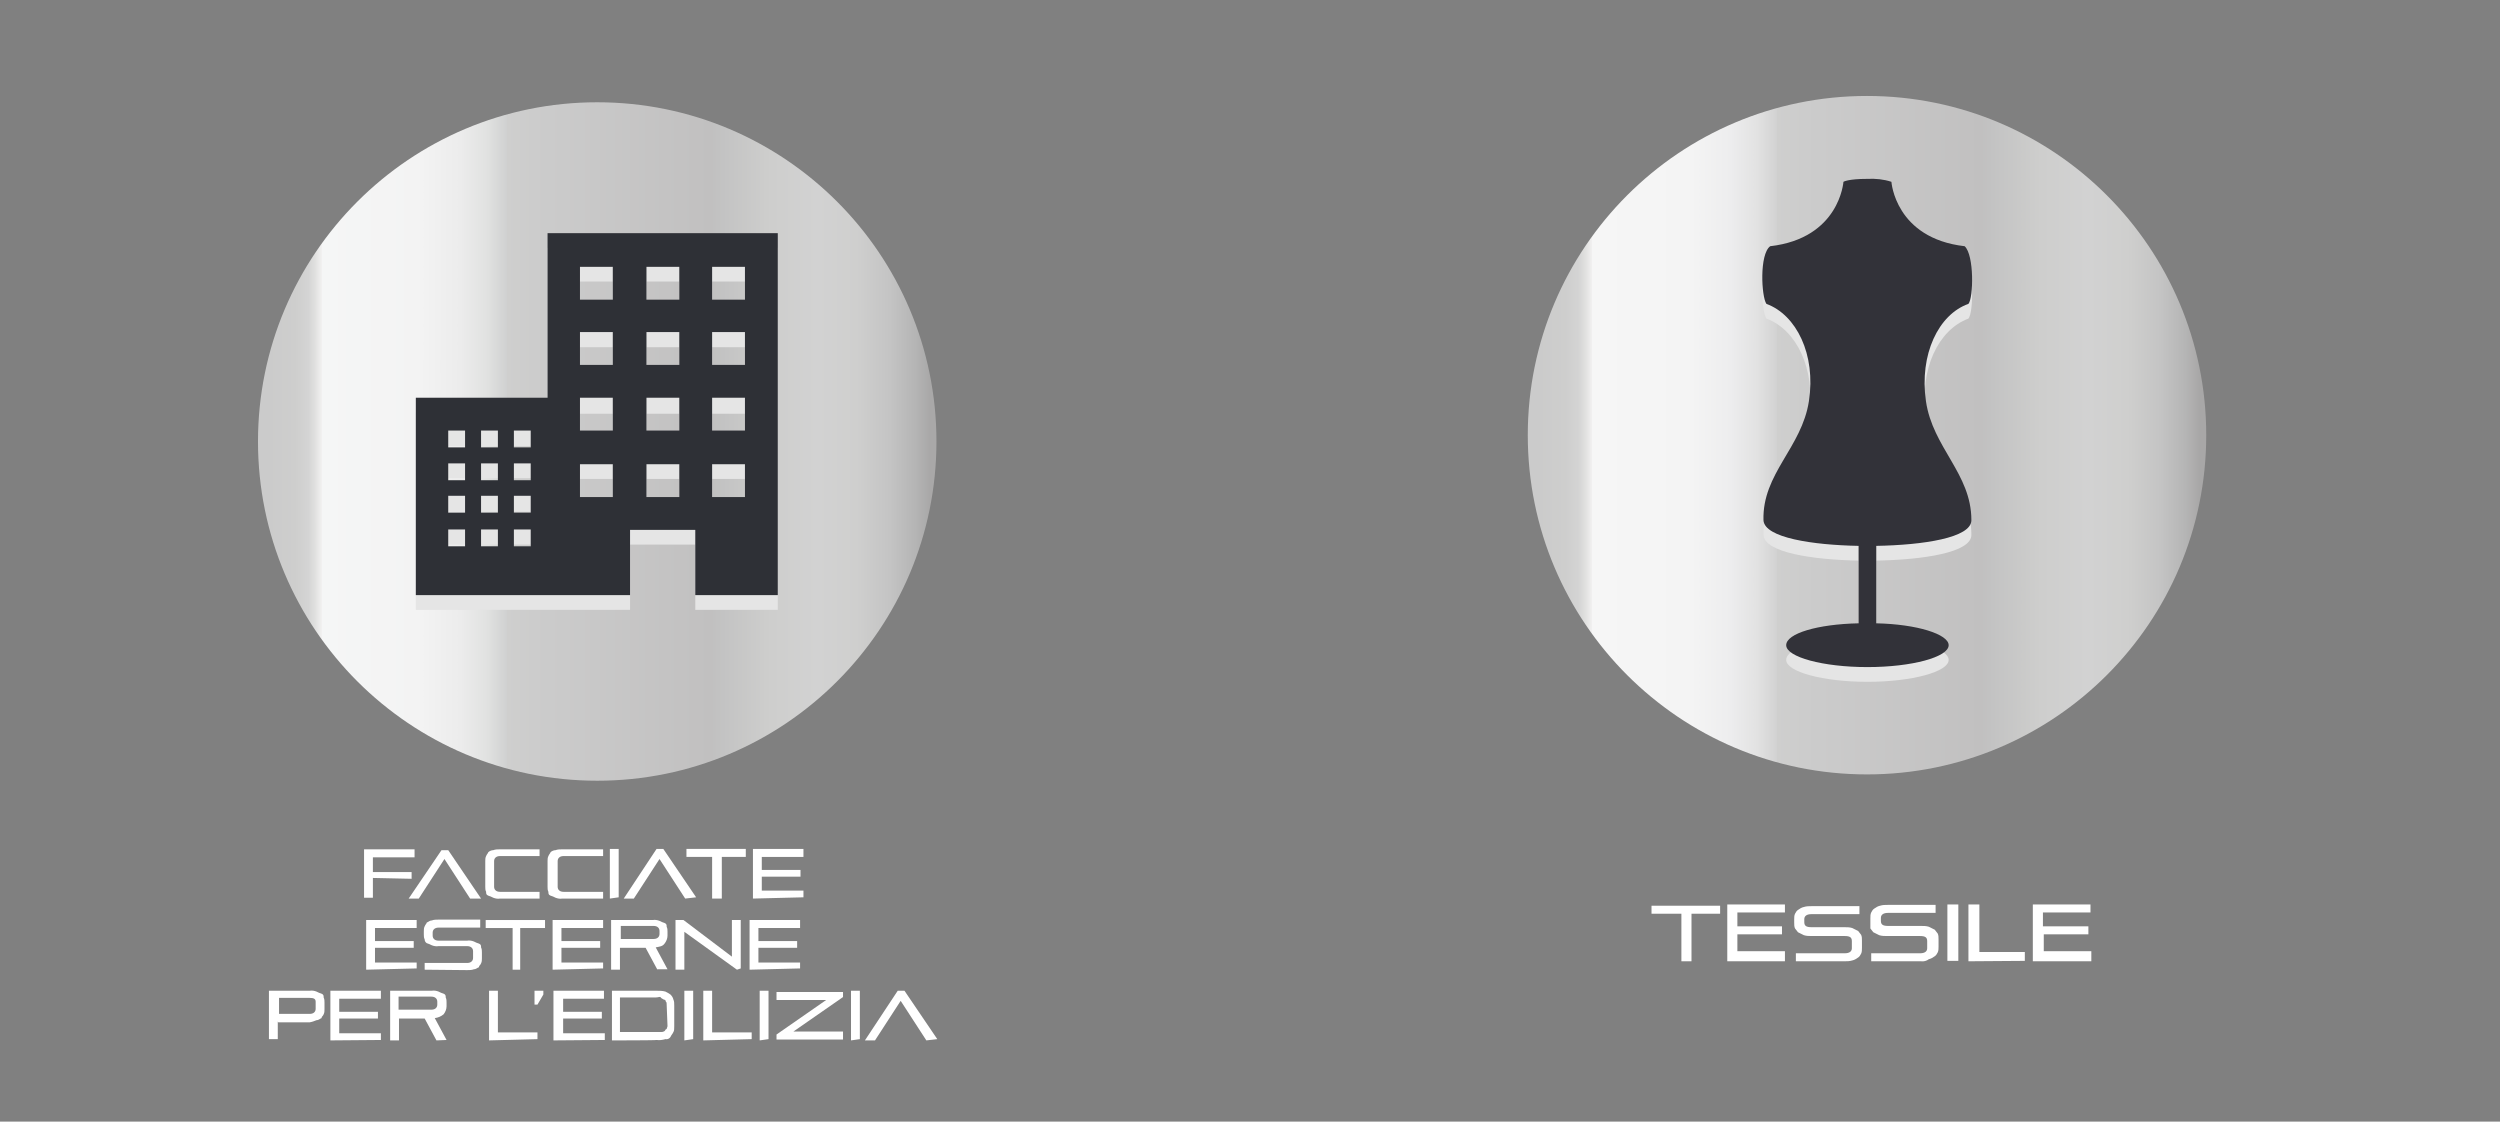
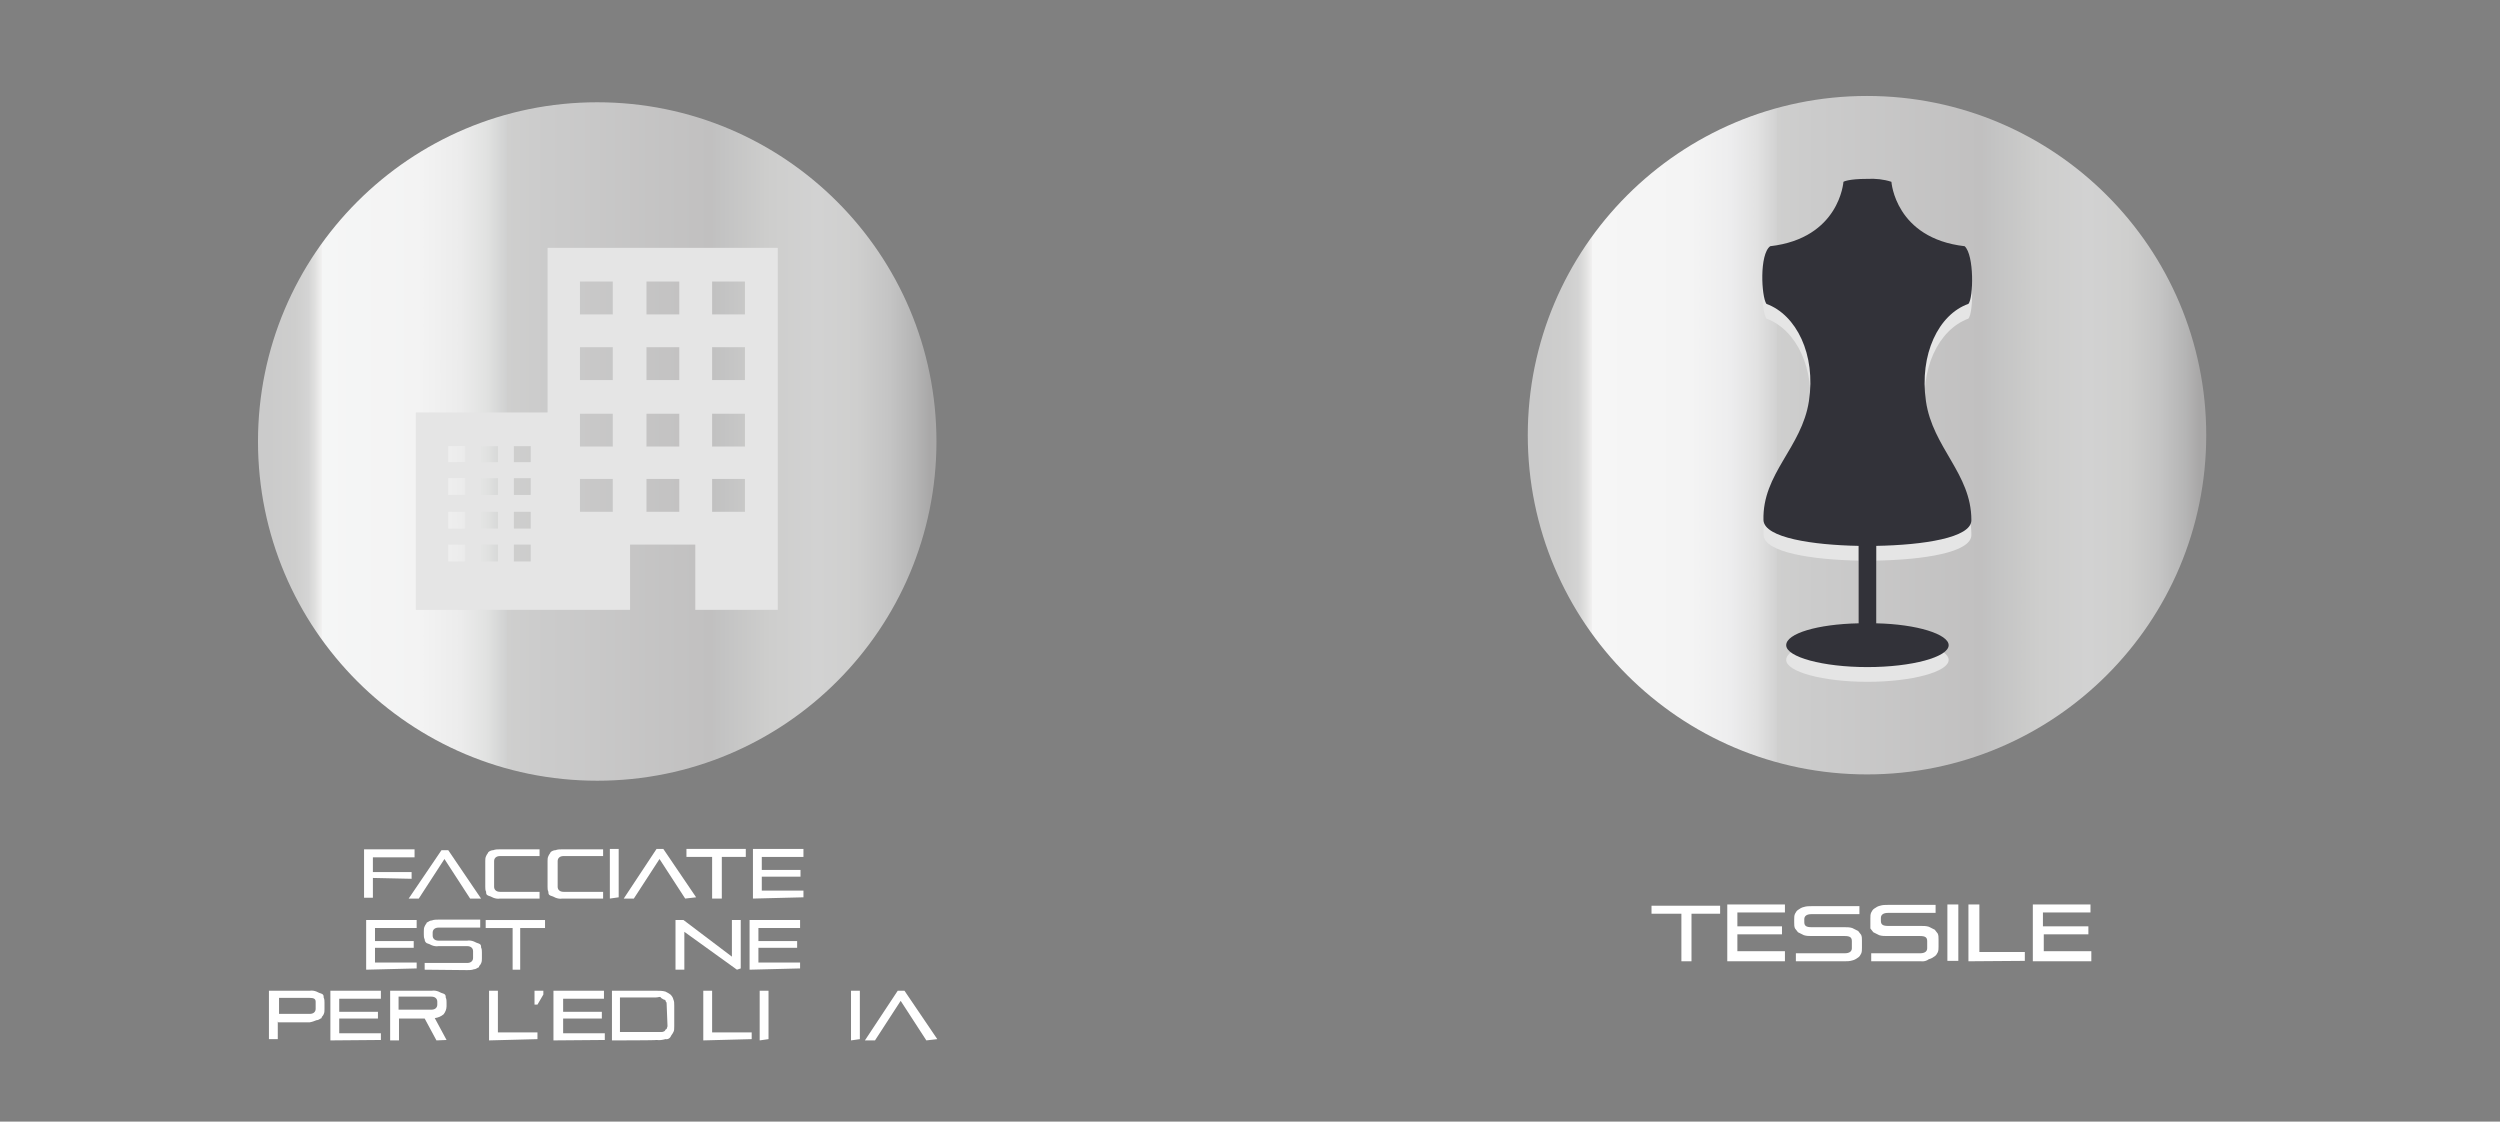
<svg xmlns="http://www.w3.org/2000/svg" version="1.1" id="Livello_1" x="0px" y="0px" viewBox="0 0 594 266.5" style="enable-background:new 0 0 594 266.5;" xml:space="preserve">
  <rect x="0" y="0" width="594" height="266.5" fill="#808080" stroke="none" />
  <style type="text/css">
	.st0{fill:url(#SVGID_1_);}
	.st1{fill:#FFFFFF;}
	.st2{fill:#E5E5E5;}
	.st3{fill:#323239;}
	.st4{fill:url(#SVGID_00000083067317025598327760000013402618766317210250_);}
	.st5{fill:#2E3036;}
</style>
  <g id="Livello_2_00000018231761092439240070000008922882470918190015_">
    <g id="Livello_1-2_00000061435791883940161010000011547664112429451168_">
      <linearGradient id="SVGID_1_" gradientUnits="userSpaceOnUse" x1="365.66" y1="1089.678" x2="522.71" y2="1089.678" gradientTransform="matrix(1 0 0 1 0 -986.3)">
        <stop offset="0" style="stop-color:#CBCBCB" />
        <stop offset="4.000000e-02" style="stop-color:#CECECD" />
        <stop offset="6.000000e-02" style="stop-color:#D4D4D4" />
        <stop offset="7.000000e-02" style="stop-color:#E0E0DF" />
        <stop offset="8.000000e-02" style="stop-color:#F1F0F0" />
        <stop offset="8.000000e-02" style="stop-color:#F6F6F6" />
        <stop offset="0.23" style="stop-color:#F4F4F4" />
        <stop offset="0.29" style="stop-color:#EDEDEE" />
        <stop offset="0.33" style="stop-color:#E2E2E2" />
        <stop offset="0.36" style="stop-color:#D2D2D2" />
        <stop offset="0.36" style="stop-color:#CFCFCE" />
        <stop offset="0.4" style="stop-color:#CCCCCC" />
        <stop offset="0.67" style="stop-color:#C1C0C0" />
        <stop offset="0.68" style="stop-color:#C2C2C2" />
        <stop offset="0.76" style="stop-color:#CECECD" />
        <stop offset="0.83" style="stop-color:#D2D2D2" />
        <stop offset="0.89" style="stop-color:#CFCFCE" />
        <stop offset="0.94" style="stop-color:#C4C4C4" />
        <stop offset="0.98" style="stop-color:#B4B4B4" />
        <stop offset="1" style="stop-color:#A8A7A7" />
      </linearGradient>
      <circle class="st0" cx="443.6" cy="103.4" r="80.6" />
      <path class="st1" d="M399.5,228.4v-11.3h-7.1v-1.9h16.3v1.9h-6.8v11.3H399.5z" />
      <path class="st1" d="M410.4,228.4v-13.5h13.7v1.9h-11.3v3.3h10.6v1.9h-10.6v4h11.3v2.4L410.4,228.4z" />
      <path class="st1" d="M426.7,228.4v-1.9h11.6c1.2,0,1.7-0.5,1.7-1.2v-1.7c0-0.9-0.5-1.2-1.7-1.2h-7.8c-0.6,0-1.3,0-1.9-0.2    c-0.5-0.2-0.9-0.5-1.4-0.7c-0.2-0.2-0.5-0.7-0.7-0.9c-0.2-0.4-0.2-0.9-0.2-1.4v-0.7c0-0.5,0-1,0.2-1.4c0.2-0.4,0.4-0.7,0.7-0.9    c0.4-0.3,0.9-0.6,1.4-0.7c0.6-0.2,1.3-0.2,1.9-0.2h11.3v1.9h-11.4c-1.2,0-1.7,0.5-1.7,1.2v0.7c0,0.9,0.5,1.2,1.7,1.2h7.8    c0.6,0,1.3,0,1.9,0.2c0.5,0.2,0.9,0.5,1.4,0.7c0.2,0.2,0.5,0.7,0.7,0.9c0.2,0.4,0.2,0.9,0.2,1.4v1.7c0,0.5,0,1-0.2,1.4    c-0.2,0.4-0.4,0.7-0.7,0.9c-0.4,0.3-0.9,0.6-1.4,0.7c-0.6,0.2-1.3,0.2-1.9,0.2H426.7z" />
      <path class="st1" d="M444.6,228.4v-1.9h11.6c1.2,0,1.7-0.5,1.7-1.2v-1.7c0-0.9-0.5-1.2-1.7-1.2h-7.8c-0.6,0-1.3,0-1.9-0.2    c-0.5-0.2-0.9-0.5-1.4-0.7c-0.2-0.2-0.5-0.7-0.7-0.9v-2.4c0-0.5,0-1,0.2-1.4c0.2-0.4,0.4-0.7,0.7-0.9c0.4-0.3,0.9-0.6,1.4-0.7    c0.6-0.2,1.3-0.2,1.9-0.2h11.3v1.9h-11.3c-1.2,0-1.7,0.5-1.7,1.2v0.7c0,0.9,0.5,1.2,1.7,1.2h7.8c0.6,0,1.3,0,1.9,0.2    c0.5,0.2,0.9,0.5,1.4,0.7c0.2,0.2,0.5,0.7,0.7,0.9c0.2,0.4,0.2,0.9,0.2,1.4v1.7c0,0.5,0,1-0.2,1.4c-0.2,0.4-0.4,0.7-0.7,0.9    c-0.4,0.3-0.9,0.6-1.4,0.7c-0.5,0.4-1.2,0.6-1.9,0.5H444.6z" />
      <path class="st1" d="M462.7,228.4v-13.5h2.6v13.4h-2.6V228.4z" />
      <path class="st1" d="M467.7,228.4v-13.5h2.6v11.3h10.8v2.1L467.7,228.4L467.7,228.4z" />
      <path class="st1" d="M483,228.4v-13.5h13.7v1.9h-11.3v3.3h10.8v1.9h-10.6v4h11.3v2.4L483,228.4z" />
      <path class="st2" d="M467.7,75.7c1.2-1.4,1.4-11.6-0.9-13.7c-16.5-1.9-17.4-15.3-17.4-15.3c-1.8-0.6-3.8-0.8-5.7-0.7    c-4.7,0-5.7,0.7-5.7,0.7s-0.9,13.4-17.4,15.3c-2.6,1.9-2.1,12-0.9,13.7c7.1,2.6,11.8,12,10.1,23.1c-1.7,11.1-11.1,17.2-10.8,28.3    c0.2,4.2,11.8,5.9,22.6,6.1v18.4c-9.7,0.2-17.2,2.4-17.2,5.2s8.7,5.2,19.3,5.2c10.6,0,19.3-2.4,19.3-5.2c0-2.6-7.5-5-17.2-5.2    v-18.4c11.1-0.2,22.6-1.9,22.6-6.1c0-11.1-9.2-17.2-10.8-28.3S460.6,78.3,467.7,75.7z" />
      <path class="st3" d="M467.7,72.2c1.2-1.4,1.4-11.6-0.9-13.7c-16.5-1.9-17.4-15.3-17.4-15.3c-1.8-0.6-3.8-0.8-5.7-0.7    c-4.7,0-5.7,0.7-5.7,0.7s-0.9,13.4-17.4,15.3c-2.6,1.9-2.1,12-0.9,13.7c7.1,2.6,11.8,12,10.1,23.1c-1.7,11.1-11.1,17.2-10.8,28.3    c0.2,4.2,11.8,5.9,22.6,6.1v18.4c-9.7,0.2-17.2,2.4-17.2,5.2s8.7,5.2,19.3,5.2c10.6,0,19.3-2.4,19.3-5.2c0-2.6-7.5-5-17.2-5.2    v-18.4c11.1-0.2,22.6-1.9,22.6-6.1c0-11.1-9.2-17.2-10.8-28.3S460.6,74.7,467.7,72.2z" />
    </g>
  </g>
  <g id="Livello_2_00000137849044800919225660000010817763109641168316_">
    <g id="Livello_1-2_00000026858385569137794530000004811564694331773318_">
      <linearGradient id="SVGID_00000173850805509479979960000016023030045789062299_" gradientUnits="userSpaceOnUse" x1="63.83" y1="1387.991" x2="220.88" y2="1387.991" gradientTransform="matrix(1 0 0 1 0 -1283.1)">
        <stop offset="0" style="stop-color:#CBCBCB" />
        <stop offset="4.000000e-02" style="stop-color:#CECECD" />
        <stop offset="6.000000e-02" style="stop-color:#D4D4D4" />
        <stop offset="7.000000e-02" style="stop-color:#E0E0DF" />
        <stop offset="8.000000e-02" style="stop-color:#F1F0F0" />
        <stop offset="8.000000e-02" style="stop-color:#F5F6F6" />
        <stop offset="0.23" style="stop-color:#F3F3F3" />
        <stop offset="0.29" style="stop-color:#ECECEC" />
        <stop offset="0.33" style="stop-color:#E1E2E1" />
        <stop offset="0.36" style="stop-color:#D0D1D1" />
        <stop offset="0.36" style="stop-color:#CFCFCE" />
        <stop offset="0.4" style="stop-color:#CCCCCC" />
        <stop offset="0.67" style="stop-color:#C1C0C0" />
        <stop offset="0.68" style="stop-color:#C2C2C2" />
        <stop offset="0.76" style="stop-color:#CECECD" />
        <stop offset="0.83" style="stop-color:#D2D2D2" />
        <stop offset="0.89" style="stop-color:#CFCFCE" />
        <stop offset="0.94" style="stop-color:#C4C4C4" />
        <stop offset="0.98" style="stop-color:#B4B4B4" />
        <stop offset="1" style="stop-color:#A9A8A8" />
      </linearGradient>
      <circle style="fill:url(#SVGID_00000173850805509479979960000016023030045789062299_);" cx="141.9" cy="104.9" r="80.6" />
      <path class="st2" d="M130.1,58.9V98H98.8v46.9h50.9v-15.5h15.5v15.5h19.6v-86H130.1z M110.5,133.4h-4v-4h4V133.4z M110.5,125.6h-4    v-4h4V125.6z M110.5,117.6h-4v-4h4V117.6z M110.5,109.8h-4V106h4V109.8z M118.3,133.4h-4v-4h4V133.4z M118.3,125.6h-4v-4h4V125.6z     M118.3,117.6h-4v-4h4V117.6z M118.3,109.8h-4V106h4V109.8z M126.1,133.4h-4v-4h4V133.4z M126.1,125.6h-4v-4h4V125.6z     M126.1,117.6h-4v-4h4V117.6z M126.1,109.8h-4V106h4V109.8z M145.6,121.6h-7.8v-7.8h7.8V121.6z M145.6,106.1h-7.8v-7.8h7.8V106.1z     M145.6,90.3h-7.8v-7.8h7.8V90.3z M145.6,74.7h-7.8v-7.8h7.8V74.7z M161.4,121.6h-7.8v-7.8h7.8V121.6z M161.4,106.1h-7.8v-7.8h7.8    V106.1z M161.4,90.3h-7.8v-7.8h7.8V90.3z M161.4,74.7h-7.8v-7.8h7.8V74.7z M177,121.6h-7.8v-7.8h7.8V121.6z M177,106.1h-7.8v-7.8    h7.8V106.1z M177,90.3h-7.8v-7.8h7.8V90.3z M177,74.7h-7.8v-7.8h7.8V74.7z" />
-       <path class="st5" d="M130.1,55.4v39.1H98.8v46.9h50.9v-15.5h15.5v15.5h19.6v-86L130.1,55.4z M110.5,129.8h-4v-4h4V129.8z     M110.5,121.8h-4v-4h4V121.8z M110.5,114.1h-4v-4h4V114.1z M110.5,106.3h-4v-4h4V106.3z M118.3,129.8h-4v-4h4V129.8z M118.3,121.8    h-4v-4h4V121.8z M118.3,114.1h-4v-4h4V114.1z M118.3,106.3h-4v-4h4V106.3z M126.1,129.8h-4v-4h4V129.8z M126.1,121.8h-4v-4h4    V121.8z M126.1,114.1h-4v-4h4V114.1z M126.1,106.3h-4v-4h4V106.3z M145.6,118.1h-7.8v-7.8h7.8V118.1z M145.6,102.3h-7.8v-7.8h7.8    V102.3z M145.6,86.7h-7.8v-7.8h7.8V86.7z M145.6,71.2h-7.8v-7.8h7.8V71.2z M161.4,118.1h-7.8v-7.8h7.8V118.1z M161.4,102.3h-7.8    v-7.8h7.8V102.3z M161.4,86.7h-7.8v-7.8h7.8V86.7z M161.4,71.2h-7.8v-7.8h7.8V71.2z M177,118.1h-7.8v-7.8h7.8V118.1z M177,102.3    h-7.8v-7.8h7.8V102.3z M177,86.7h-7.8v-7.8h7.8V86.7z M177,71.2h-7.8v-7.8h7.8V71.2z" />
      <path class="st1" d="M88.6,208.6v4.7h-2.1v-11.5h12v1.9h-9.9v3.5h9.2v1.6L88.6,208.6z" />
      <path class="st1" d="M111.7,213.5l-6.1-9.4l-6.1,9.4h-2.4l7.8-11.5h1.6l7.8,11.5H111.7z" />
      <path class="st1" d="M118.8,213.5c-0.5,0.1-1.1,0-1.6-0.2c-0.4-0.2-0.8-0.4-1.2-0.5c-0.5-0.2-0.5-0.5-0.5-0.9    c-0.2-0.4-0.2-0.8-0.2-1.2v-6.1c0-0.4,0-0.8,0.2-1.2c0.2-0.5,0.5-0.7,0.5-0.9c0.3-0.3,0.8-0.5,1.2-0.5c0.5-0.2,1.1-0.2,1.6-0.2    h9.4v1.6h-9.4c-0.9,0-1.4,0.5-1.4,1.2v6.1c0,0.7,0.5,1.2,1.4,1.2h9.4v1.6L118.8,213.5z" />
      <path class="st1" d="M133.6,213.5c-0.5,0.1-1.1,0-1.6-0.2c-0.4-0.2-0.8-0.4-1.2-0.5c-0.5-0.2-0.5-0.5-0.5-0.9    c-0.2-0.4-0.2-0.8-0.2-1.2v-6.1c0-0.4,0-0.8,0.2-1.2c0.2-0.5,0.5-0.7,0.5-0.9c0.3-0.3,0.8-0.5,1.2-0.5c0.5-0.2,1.1-0.2,1.6-0.2    h9.7v1.6h-9.4c-0.9,0-1.4,0.5-1.4,1.2v6.1c0,0.7,0.5,1.2,1.4,1.2h9.4v1.6L133.6,213.5z" />
      <path class="st1" d="M144.9,213.5v-11.8h2.1v11.5L144.9,213.5z" />
      <path class="st1" d="M162.8,213.5l-6.1-9.4l-6.1,9.4h-2.4l7.8-11.8h1.6l7.8,11.5C165.4,213.2,162.8,213.5,162.8,213.5z" />
      <path class="st1" d="M169.2,213.5v-9.9h-6.1v-1.9h14.1v1.9h-5.7v9.9H169.2z" />
      <path class="st1" d="M178.9,213.5v-11.8h12v1.9H181v3.1h9.2v1.6H181v3.3h9.9v1.6L178.9,213.5L178.9,213.5z" />
      <path class="st1" d="M87,230.4v-11.8h12v1.9h-9.9v3.1h9.2v1.6h-9.2v3.5H99v1.4C99,230.1,87,230.4,87,230.4z" />
      <path class="st1" d="M100.9,230.4v-1.6H111c0.9,0,1.4-0.5,1.4-1.2V226c0-0.7-0.5-1.2-1.4-1.2h-6.8c-0.5,0.1-1.1,0-1.6-0.2    c-0.4-0.2-0.8-0.4-1.2-0.5c-0.3-0.2-0.5-0.5-0.5-0.9c-0.2-0.4-0.2-0.8-0.2-1.2v-0.7c0-0.4,0-0.8,0.2-1.2c0.2-0.5,0.5-0.7,0.5-0.9    c0.5-0.2,0.7-0.5,1.2-0.5c0.5-0.2,1.1-0.2,1.6-0.2h9.9v1.9h-9.9c-0.9,0-1.4,0.5-1.4,1.2v0.7c0,0.7,0.5,1.2,1.4,1.2h6.8    c0.5-0.1,1.1,0,1.6,0.2c0.4,0.2,0.8,0.4,1.2,0.5c0.5,0.2,0.5,0.5,0.5,0.9c0.2,0.4,0.2,0.8,0.2,1.2v1.4c0,0.4,0,0.8-0.2,1.2    c-0.2,0.5-0.5,0.5-0.5,0.9c-0.5,0.2-0.7,0.5-1.2,0.5c-0.5,0.2-1.1,0.2-1.6,0.2L100.9,230.4L100.9,230.4z" />
      <path class="st1" d="M121.8,230.4v-9.9h-6.4v-1.9h14.1v1.9h-5.9v9.9H121.8z" />
-       <path class="st1" d="M131.3,230.4v-11.8h12v1.9h-9.9v3.1h9.2v1.6h-9.2v3.5h9.9v1.4L131.3,230.4z" />
-       <path class="st1" d="M156.2,230.4l-2.8-5.2h-6.1v5.2h-2.1v-11.8h9.9c0.5-0.1,1.1,0,1.6,0.2c0.4,0.2,0.8,0.4,1.2,0.5    c0.5,0.2,0.5,0.5,0.5,0.9c0.2,0.4,0.2,0.8,0.2,1.2v0.9c0,0.7-0.3,1.4-0.7,1.9c-0.5,0.7-1.2,0.7-2.1,0.9l2.8,5.2h-2.4V230.4z     M156.7,221.2c0-0.7-0.5-1.2-1.4-1.2h-7.8v3.1h7.8c0.9,0,1.4-0.5,1.4-1.2V221.2z" />
      <path class="st1" d="M175.1,230.4l-12.5-9v9h-2.1v-11.8h1.9l11.5,8.7v-8.7h2.1v11.5C176,230.1,175.1,230.4,175.1,230.4z" />
      <path class="st1" d="M178.1,230.4v-11.8h12v1.9h-9.9v3.1h9.2v1.6h-9.2v3.5h9.9v1.4L178.1,230.4z" />
      <path class="st1" d="M66,242.7v4.2h-2.1v-11.5h9.7c0.5-0.1,1.1,0,1.6,0.2c0.4,0.2,0.8,0.4,1.2,0.5c0.5,0.2,0.5,0.5,0.5,0.9    c0.2,0.4,0.2,0.8,0.2,1.2v1.6c0,0.4,0,0.8-0.2,1.2c-0.2,0.5-0.5,0.5-0.5,0.9c-0.5,0.2-0.7,0.5-1.2,0.5c-0.5,0.2-1,0.4-1.6,0.5    h-7.5C66.1,242.9,66,242.7,66,242.7z M75,238c0-0.7-0.5-0.9-1.4-0.9h-7.3v3.8h7.3c0.9,0,1.4-0.5,1.4-1.2V238z" />
      <path class="st1" d="M78.5,247.2v-11.8h12v1.9h-9.9v3.1h9.2v1.6h-9.2v3.5h9.9v1.6L78.5,247.2L78.5,247.2z" />
      <path class="st1" d="M103.7,247.2l-2.8-5.2h-6.1v5.2h-2.1v-11.8h9.9c0.5-0.1,1.1,0,1.6,0.2c0.4,0.2,0.8,0.4,1.2,0.5    c0.5,0.2,0.5,0.5,0.5,0.9c0.2,0.4,0.2,0.8,0.2,1.2v0.9c0,0.7-0.3,1.4-0.7,1.9c-0.6,0.5-1.3,0.8-2.1,0.9l2.8,5.2L103.7,247.2    L103.7,247.2z M103.9,238c0-0.7-0.5-1.2-1.4-1.2h-7.8v3.1h7.8c0.9,0,1.4-0.5,1.4-1.2V238z" />
      <path class="st1" d="M116.2,247.2v-11.8h2.1v9.9h9.4v1.6L116.2,247.2L116.2,247.2z" />
      <path class="st1" d="M127,238.7v-3.3h2.1v0.9l-1.4,2.4L127,238.7z" />
      <path class="st1" d="M131.5,247.2v-11.8h12v1.9h-9.7v3.1h9.2v1.6h-9.2v3.5h9.9v1.6L131.5,247.2L131.5,247.2z" />
      <path class="st1" d="M145.4,247.2v-11.8H156c0.7,0,1.4,0,2.1,0.2c0.4,0.2,0.8,0.4,1.2,0.7c0.3,0.3,0.6,0.7,0.7,1.2    c0.2,0.4,0.2,0.9,0.2,1.4v4.9c0,0.5,0,1.2-0.2,1.4c-0.2,0.5-0.5,0.7-0.7,1.2c-0.3,0.4-0.7,0.6-1.2,0.5c-0.7,0.2-1.4,0.3-2.1,0.2    C156,247.2,145.4,247.2,145.4,247.2z M158.4,238.7c0-0.5,0-0.5-0.2-0.7c0-0.3-0.2-0.5-0.5-0.5c-0.2-0.2-0.5-0.2-0.7-0.5    s-0.5,0-1.2,0h-8.5v8.2h9.9c0.5,0,0.5-0.2,0.7-0.2c0.2-0.2,0.2-0.5,0.5-0.5c0-0.2,0.2-0.5,0.2-0.7L158.4,238.7z" />
-       <path class="st1" d="M162.6,247.2v-11.8h2.1v11.5L162.6,247.2L162.6,247.2z" />
      <path class="st1" d="M167.1,247.2v-11.8h2.1v9.9h9.4v1.6L167.1,247.2L167.1,247.2z" />
      <path class="st1" d="M180.5,247.2v-11.8h2.1v11.5L180.5,247.2L180.5,247.2z" />
-       <path class="st1" d="M184.5,247.2v-1.4l11.8-8.2h-11.8v-1.9h15.8v1.2l-11.8,8.2h11.8v1.9h-15.8V247.2z" />
      <path class="st1" d="M202.2,247.2v-11.8h2.1v11.5L202.2,247.2L202.2,247.2z" />
      <path class="st1" d="M220.1,247.2l-6.1-9.4l-6.1,9.4h-2.4l7.8-11.8h1.6l7.8,11.5L220.1,247.2z" />
    </g>
  </g>
</svg>